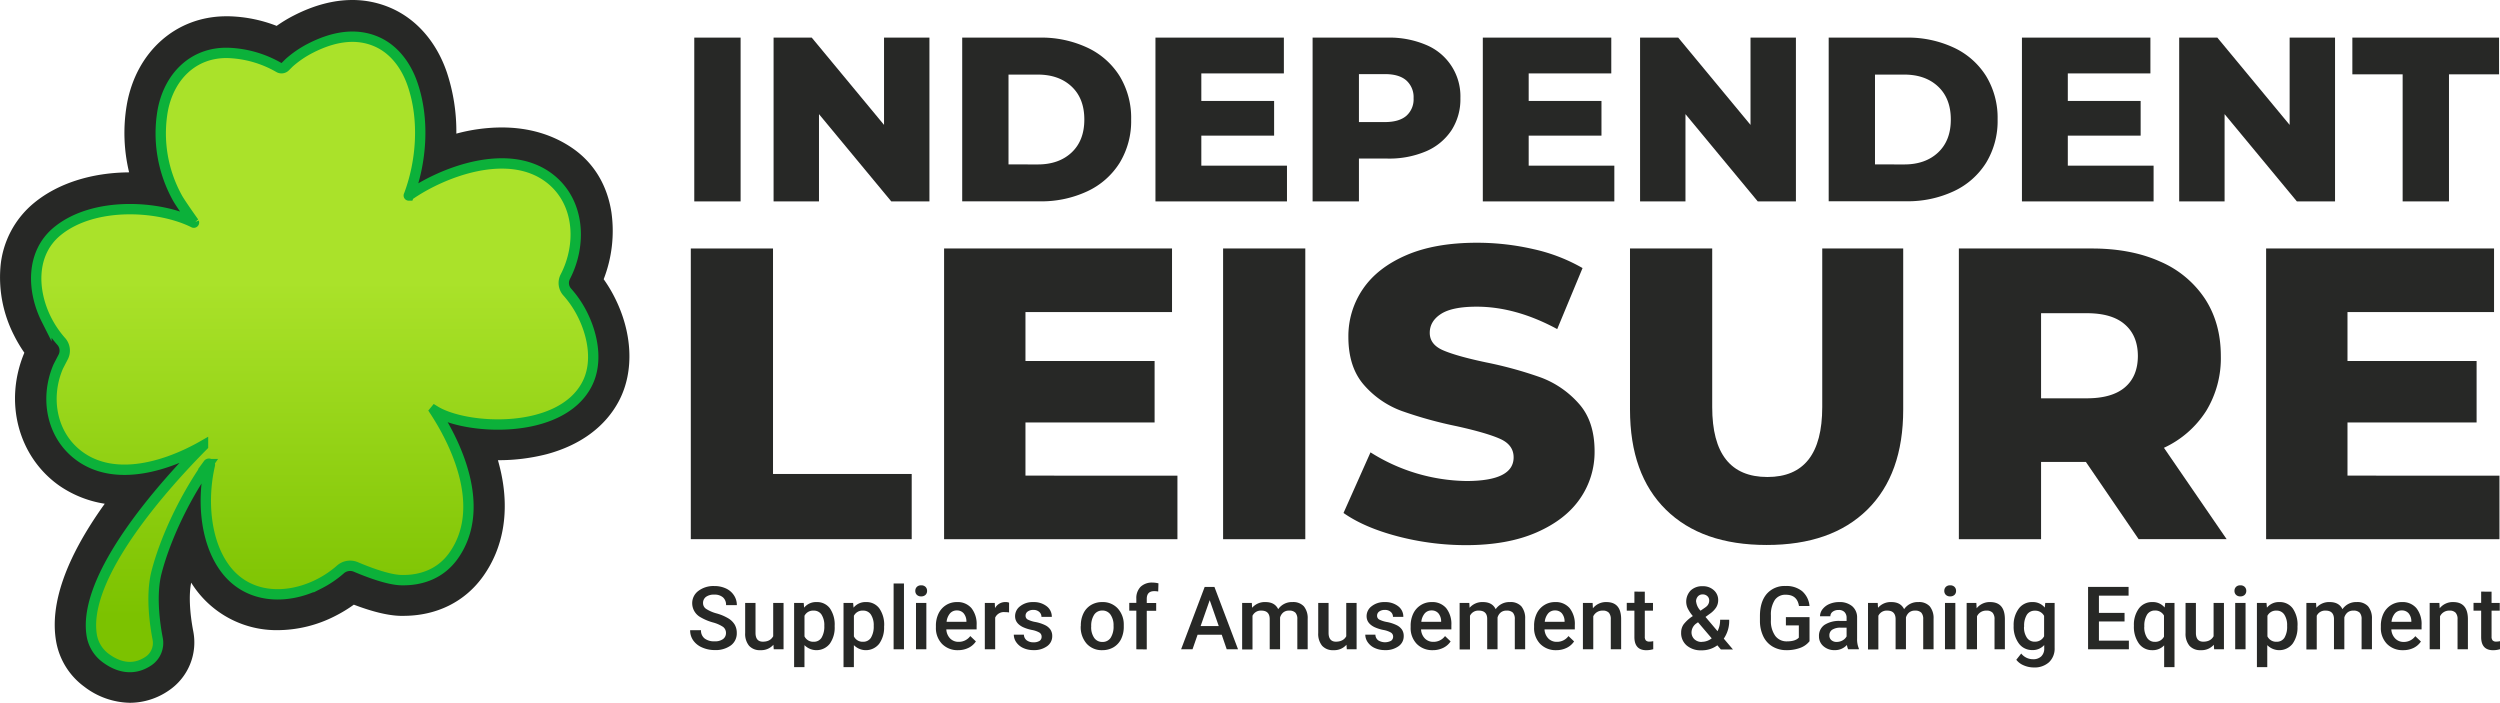
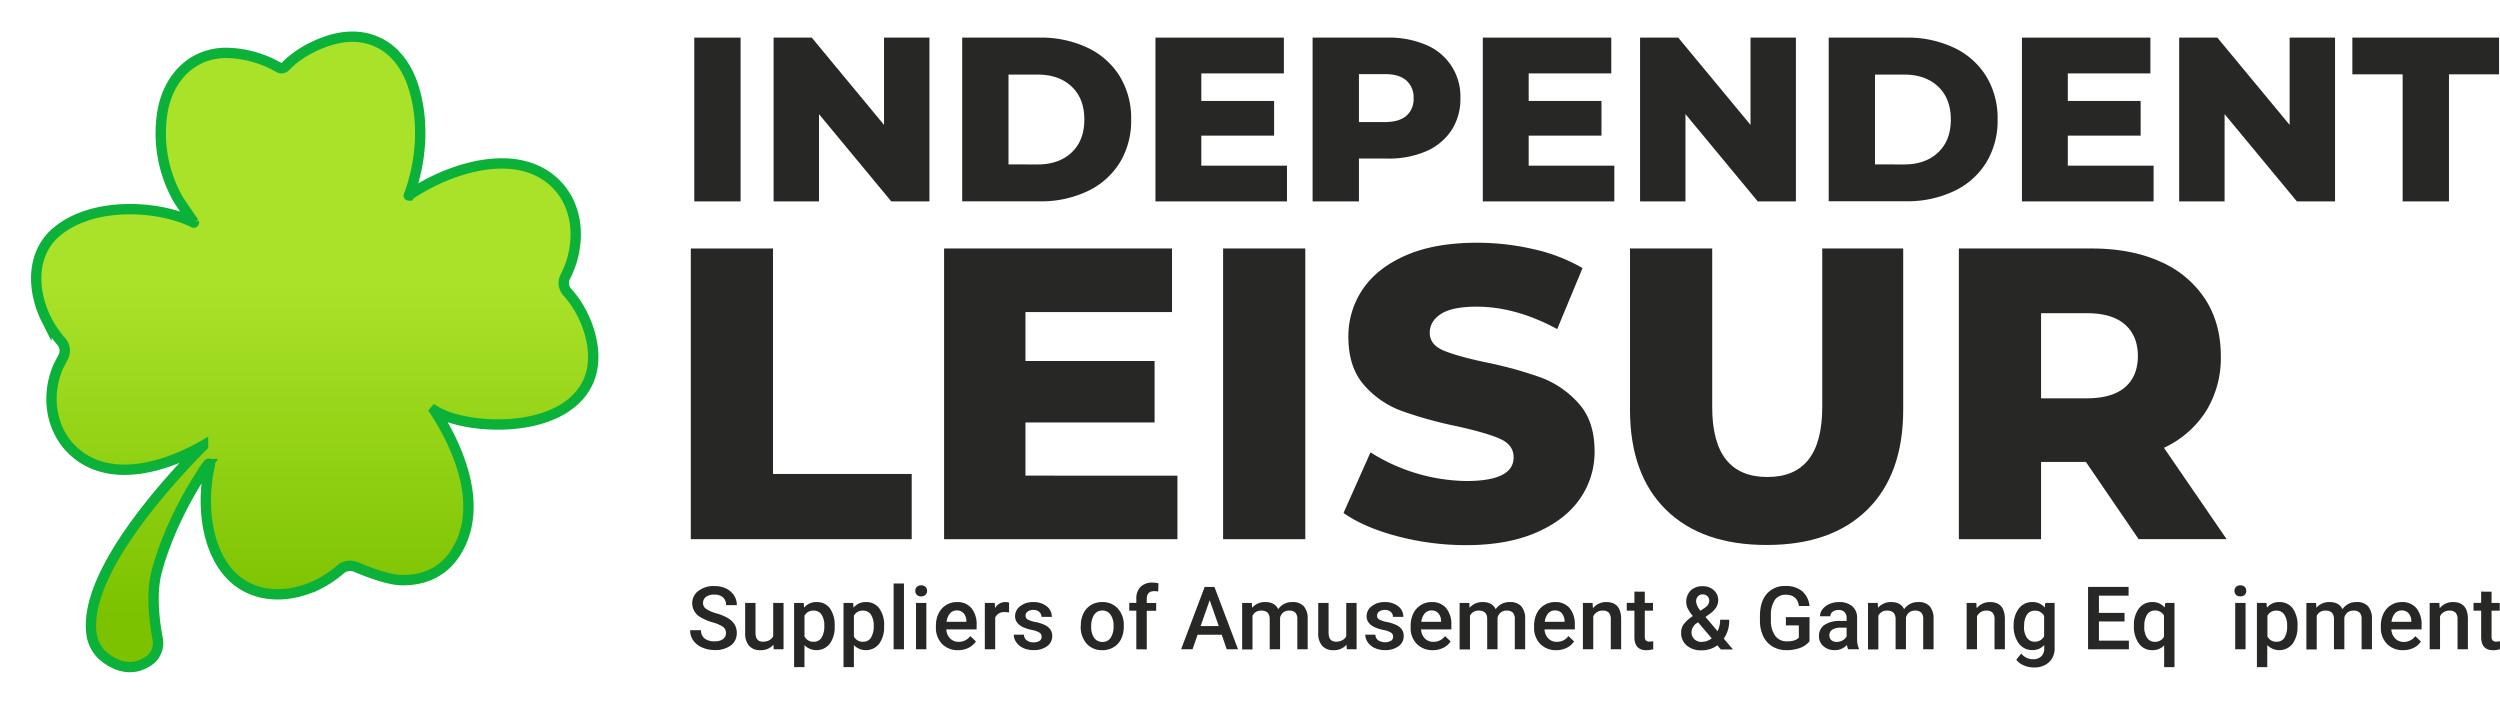
<svg xmlns="http://www.w3.org/2000/svg" id="Layer_1" data-name="Layer 1" viewBox="0 0 965.83 271.56">
  <defs>
    <style>.cls-1{fill:#272826;}.cls-2{fill:url(#linear-gradient);}.cls-3{fill:none;stroke:#0cb13a;stroke-linecap:round;stroke-miterlimit:10;stroke-width:4px;}</style>
    <linearGradient id="linear-gradient" x1="121.59" y1="257.53" x2="121.59" y2="14.02" gradientUnits="userSpaceOnUse">
      <stop offset="0.08" stop-color="#7cc200" />
      <stop offset="0.61" stop-color="#aae22a" />
    </linearGradient>
  </defs>
-   <path class="cls-1" d="M237.27,114.53a54.22,54.22,0,0,0-4.05-6.66,51.49,51.49,0,0,0,3-25.8c-1.61-10.5-6.74-19-14.84-24.67-7.77-5.41-17.06-8.16-27.59-8.16a67.76,67.76,0,0,0-17.49,2.39,72.25,72.25,0,0,0-3.71-23.81c-4-11.64-11.67-20.42-21.6-24.74A37.26,37.26,0,0,0,136.11,0c-7.21,0-14.82,2-22.62,6a54.1,54.1,0,0,0-6.61,4A54.54,54.54,0,0,0,88.45,6.29h-1C68,6.28,52.6,20,49,40.41a64.82,64.82,0,0,0,.88,26.18c-14.5.09-27.5,4.25-36.64,11.74a35.88,35.88,0,0,0-13.08,25,49.15,49.15,0,0,0,5.25,26.2,53.82,53.82,0,0,0,4,6.74c-7.94,18.91-2.46,40,13.36,51.26a42.41,42.41,0,0,0,17.7,7.08c-15,20.89-21.33,38.79-18.77,53.27a27.57,27.57,0,0,0,10.85,17.4,29.77,29.77,0,0,0,17.62,6.23,26.56,26.56,0,0,0,15.1-4.79,22.41,22.41,0,0,0,9.39-22.85c-1.43-7.42-1.72-14.34-.8-18.77.3.47.6.94.92,1.4a38.79,38.79,0,0,0,32.45,16.95A49.09,49.09,0,0,0,129.45,238a53.43,53.43,0,0,0,7.25-4.4c7.19,2.74,13.19,4.19,17.87,4.32l1.25,0c12.9,0,23.87-5.46,30.89-15.37,7.8-11,10.16-24.89,6.83-40.13-.34-1.53-.73-3.07-1.17-4.63a75,75,0,0,0,18.9-2.34c13-3.5,22.71-10.68,27.94-20.74C245.1,143.37,244.38,128.35,237.27,114.53Z" />
  <path class="cls-2" d="M224.82,120.93a39.52,39.52,0,0,0-5.6-8.2,5.21,5.21,0,0,1-.83-5.94c6.35-12.26,5.72-28.55-5.64-37.7C199.08,58.09,178,64,164.2,71.52a2.82,2.82,0,0,1-4.08-3.21c2.95-11.52,3.12-24.59-.78-35.94-2.39-7-7-13.45-13.94-16.44-8.56-3.72-17.56-1.53-25.52,2.55a39.92,39.92,0,0,0-8.2,5.6l-.05.05A4.92,4.92,0,0,1,106,25a42.06,42.06,0,0,0-17.86-4.67c-13.75-.36-23,9.49-25.28,22.54a51.46,51.46,0,0,0,5.73,33.45c.28.51.79,1.31,1.39,2.23a2.83,2.83,0,0,1-3.12,4.3C53,79,33.79,79.61,22.14,89.16c-10.35,8.48-9.78,23.07-4.2,34.13a39.74,39.74,0,0,0,5.53,8.24l.05.05a5.33,5.33,0,0,1,.9,6.14c-.92,1.79-1.89,3.63-2,3.89-5.13,12.11-2.51,26.7,8.53,34.58,13.14,9.37,31.34,4.25,44.42-2.53a.56.56,0,0,1,.67.89c-14.39,14.85-40.5,44.71-40.85,66.36a16.4,16.4,0,0,0,9.42,15.34,12.57,12.57,0,0,0,12.86-1.08,8.42,8.42,0,0,0,3.49-8.6c-1.16-6-2.67-17-.42-25.74,2.88-11.12,9.4-26.4,19.37-40.91a.56.56,0,0,1,1,.43c-2.69,12.23-1.83,27.69,5.44,38.27,8.62,12.55,24.07,13.24,36.78,6.84a39.74,39.74,0,0,0,8.24-5.53l0,0a5.66,5.66,0,0,1,6.11-1.08c4.5,1.91,12.37,4.94,17.42,5.08,8.16.22,15.51-2.66,20.32-9.45,10.5-14.84,4.84-34.24-3.06-48.81a2.83,2.83,0,0,1,3.32-4c15.59,4.43,42.65,3.18,51.25-13.36C231.17,139.81,229,129,224.82,120.93Z" />
  <path class="cls-3" d="M224.82,121.11a39.52,39.52,0,0,0-5.6-8.2,5.23,5.23,0,0,1-.83-6c6.35-12.25,5.72-28.54-5.64-37.69-16-12.85-42-2.69-54.81,6.31,0,0-.05,0,0,0,4.92-13,6.17-29.26,1.44-43-2.39-7-7-13.45-13.94-16.45-8.56-3.71-17.56-1.52-25.52,2.56a39.52,39.52,0,0,0-8.2,5.6l-1.53,1.52a2,2,0,0,1-2.45.32,42.23,42.23,0,0,0-19.61-5.64C74.34,20.11,65.1,30,62.81,43a51.48,51.48,0,0,0,5.73,33.46c1.09,2,5.39,8.06,6.4,9.48a.06.06,0,0,1-.07.08c-13.36-6.7-38.59-8.28-52.73,3.32-10.35,8.48-9.78,23.06-4.2,34.13a39.41,39.41,0,0,0,5.53,8.23l.05.06a5.33,5.33,0,0,1,.9,6.14c-.92,1.78-1.89,3.63-2,3.89-5.13,12.11-2.51,26.7,8.53,34.58,14.19,10.12,34.31,3.33,47.48-4.2a0,0,0,0,1,0,.07c-14.57,14.7-47,50.44-42.94,73.46a13.67,13.67,0,0,0,5.37,8.54c3.88,2.88,10,5.54,16.56,1.11a8.43,8.43,0,0,0,3.49-8.6c-1.16-6-2.67-17.05-.42-25.74,2.94-11.32,9.63-27,19.92-41.71a.38.38,0,0,1,.68.3C78.2,192,78.92,208,86.37,218.8c8.62,12.55,24.07,13.24,36.78,6.84a39.74,39.74,0,0,0,8.24-5.53l0,0a5.68,5.68,0,0,1,6.11-1.07c4.5,1.91,12.37,4.94,17.42,5.08,8.16.22,15.51-2.66,20.32-9.45,12.33-17.42,2.38-41.13-7.3-55.92a0,0,0,0,1,.05-.06c12,7.47,48.5,9.49,58.76-10.23C231.17,140,229,129.21,224.82,121.11Z" />
  <path class="cls-1" d="M268.22,14.53h17.9V77.81h-17.9Z" />
  <path class="cls-1" d="M359.07,14.53V77.81H344.33L316.4,44.09V77.81H298.86V14.53H313.6l27.93,33.72V14.53Z" />
  <path class="cls-1" d="M371.73,14.53h29.92a41.92,41.92,0,0,1,18.44,3.88,29.27,29.27,0,0,1,12.47,11A31,31,0,0,1,437,46.17a31,31,0,0,1-4.43,16.72,29.27,29.27,0,0,1-12.47,11,41.92,41.92,0,0,1-18.44,3.89H371.73Zm29.19,49q8.15,0,13.07-4.61t4.92-12.74q0-8.14-4.92-12.75t-13.07-4.61h-11.3V63.52Z" />
  <path class="cls-1" d="M497.2,64V77.81H446.39V14.53H496V28.36H464.11V39h28.12V52.4H464.11V64Z" />
  <path class="cls-1" d="M551,17.37a21.47,21.47,0,0,1,13.2,20.57,22.06,22.06,0,0,1-3.44,12.38,22.27,22.27,0,0,1-9.76,8.1,36.24,36.24,0,0,1-14.92,2.84H525V77.81h-17.9V14.53h28.93A36.24,36.24,0,0,1,551,17.37ZM543.3,44.76a8.47,8.47,0,0,0,2.81-6.82,8.63,8.63,0,0,0-2.81-6.87q-2.81-2.45-8.31-2.44H525V47.16h10Q540.49,47.16,543.3,44.76Z" />
  <path class="cls-1" d="M623.67,64V77.81H572.86V14.53h49.63V28.36H590.58V39H618.7V52.4H590.58V64Z" />
  <path class="cls-1" d="M693.82,14.53V77.81H679.08L651.15,44.09V77.81H633.61V14.53h14.74l27.93,33.72V14.53Z" />
  <path class="cls-1" d="M706.48,14.53H736.4a41.92,41.92,0,0,1,18.44,3.88,29.27,29.27,0,0,1,12.47,11,31,31,0,0,1,4.43,16.73,31,31,0,0,1-4.43,16.72,29.27,29.27,0,0,1-12.47,11,41.92,41.92,0,0,1-18.44,3.89H706.48Zm29.19,49q8.15,0,13.07-4.61t4.92-12.74q0-8.14-4.92-12.75t-13.07-4.61h-11.3V63.52Z" />
  <path class="cls-1" d="M832,64V77.81H781.14V14.53h49.63V28.36H798.86V39H827V52.4H798.86V64Z" />
  <path class="cls-1" d="M902.1,14.53V77.81H887.36L859.43,44.09V77.81H841.89V14.53h14.74l27.93,33.72V14.53Z" />
  <path class="cls-1" d="M928.22,28.72H908.79V14.53h56.68V28.72H946.12V77.81h-17.9Z" />
  <path class="cls-1" d="M266.88,96h31.76v87.11h53.58V208.3H266.88Z" />
  <path class="cls-1" d="M454.88,183.76V208.3H364.73V96h88.06v24.55H396.17v18.92h49.89v23.75H396.17v20.53Z" />
  <path class="cls-1" d="M472.52,96h31.76V208.3H472.52Z" />
  <path class="cls-1" d="M539.89,207.18q-12.82-3.37-20.85-9l10.43-23.42a71.06,71.06,0,0,0,37,11.07q18.29,0,18.29-9.14,0-4.81-5.21-7.14t-16.77-4.89a159.46,159.46,0,0,1-21.17-5.86,35.53,35.53,0,0,1-14.6-10q-6.09-6.9-6.09-18.61a32.25,32.25,0,0,1,5.61-18.53q5.61-8.25,16.76-13.07t27.35-4.81a97,97,0,0,1,21.82,2.48,67,67,0,0,1,18.93,7.3l-9.79,23.58q-16-8.66-31.12-8.66-9.46,0-13.79,2.81t-4.33,7.3c0,3,1.71,5.24,5.13,6.73s8.93,3.05,16.52,4.66a154.61,154.61,0,0,1,21.26,5.85,36.67,36.67,0,0,1,14.59,10q6.18,6.81,6.18,18.52a31.53,31.53,0,0,1-5.62,18.29q-5.61,8.17-16.84,13.07t-27.27,4.9A104.11,104.11,0,0,1,539.89,207.18Z" />
  <path class="cls-1" d="M643.6,196.91q-13.87-13.64-13.88-38.66V96h31.76v61.28q0,27,21.34,27,21.16,0,21.17-27V96h31.28v62.24q0,25-13.87,38.66t-38.9,13.64Q657.46,210.55,643.6,196.91Z" />
  <path class="cls-1" d="M805.85,178.46H788.53V208.3H756.77V96H808.1q15.23,0,26.46,5.06a39.31,39.31,0,0,1,17.33,14.43q6.09,9.39,6.09,22.06a39.13,39.13,0,0,1-5.69,21.25A38.46,38.46,0,0,1,836,173l24.22,35.29h-34Zm15.08-53.09Q816,121,806.17,121H788.53v32.88h17.64q9.78,0,14.76-4.25t5-12.11Q825.9,129.7,820.93,125.37Z" />
-   <path class="cls-1" d="M965.62,183.76V208.3H875.47V96h88.06v24.55H906.91v18.92h49.88v23.75H906.91v20.53Z" />
  <path class="cls-1" d="M280.47,244.64a2.92,2.92,0,0,0-1.12-2.45,13.24,13.24,0,0,0-4-1.74,20.13,20.13,0,0,1-4.64-1.95,6.2,6.2,0,0,1-3.29-5.4,5.88,5.88,0,0,1,2.37-4.8,9.62,9.62,0,0,1,6.17-1.89,10.42,10.42,0,0,1,4.49.93,7.39,7.39,0,0,1,3.09,2.64,6.78,6.78,0,0,1,1.13,3.8h-4.17a3.8,3.8,0,0,0-1.19-3,4.89,4.89,0,0,0-3.38-1.06,5.15,5.15,0,0,0-3.19.87,2.91,2.91,0,0,0-1.13,2.45,2.64,2.64,0,0,0,1.22,2.21,14.17,14.17,0,0,0,4,1.73,18.37,18.37,0,0,1,4.52,1.9,7.16,7.16,0,0,1,2.5,2.45,6.36,6.36,0,0,1,.79,3.23,5.75,5.75,0,0,1-2.31,4.8,10,10,0,0,1-6.26,1.78,11.88,11.88,0,0,1-4.81-1,8.11,8.11,0,0,1-3.41-2.68,6.65,6.65,0,0,1-1.22-4h4.19a3.89,3.89,0,0,0,1.36,3.18,5.93,5.93,0,0,0,3.89,1.12,5.14,5.14,0,0,0,3.28-.88A2.84,2.84,0,0,0,280.47,244.64Z" />
  <path class="cls-1" d="M298.79,249.09a6.24,6.24,0,0,1-5,2.09,5.53,5.53,0,0,1-4.41-1.71,7.25,7.25,0,0,1-1.5-4.93V232.93h4v11.56q0,3.4,2.83,3.41t4-2.1V232.93h4v17.91h-3.79Z" />
  <path class="cls-1" d="M322.46,242.07a10.65,10.65,0,0,1-1.89,6.63,6.54,6.54,0,0,1-9.78.54v8.49h-4v-24.8h3.71l.16,1.83a5.9,5.9,0,0,1,4.82-2.16A6.13,6.13,0,0,1,320.6,235a11,11,0,0,1,1.86,6.78Zm-4-.35a7.49,7.49,0,0,0-1.06-4.25,3.48,3.48,0,0,0-3.06-1.57,3.71,3.71,0,0,0-3.54,2v7.95a3.74,3.74,0,0,0,3.58,2.08,3.45,3.45,0,0,0,3-1.54A8.26,8.26,0,0,0,318.45,241.72Z" />
  <path class="cls-1" d="M341.55,242.07a10.65,10.65,0,0,1-1.89,6.63,6.54,6.54,0,0,1-9.78.54v8.49h-4v-24.8h3.71l.17,1.83a5.88,5.88,0,0,1,4.81-2.16,6.12,6.12,0,0,1,5.14,2.44,11,11,0,0,1,1.87,6.78Zm-4-.35a7.49,7.49,0,0,0-1.07-4.25,3.46,3.46,0,0,0-3.05-1.57,3.69,3.69,0,0,0-3.54,2v7.95a3.72,3.72,0,0,0,3.57,2.08,3.48,3.48,0,0,0,3-1.54A8.26,8.26,0,0,0,337.54,241.72Z" />
  <path class="cls-1" d="M349.23,250.84h-4V225.42h4Z" />
  <path class="cls-1" d="M353.61,228.28a2.16,2.16,0,0,1,.59-1.54,2.24,2.24,0,0,1,1.68-.61,2.28,2.28,0,0,1,1.69.61,2.12,2.12,0,0,1,.59,1.54,2.06,2.06,0,0,1-.59,1.52,2.28,2.28,0,0,1-1.69.6,2.24,2.24,0,0,1-1.68-.6A2.1,2.1,0,0,1,353.61,228.28Zm4.27,22.56h-4V232.93h4Z" />
  <path class="cls-1" d="M370.15,251.18a8.34,8.34,0,0,1-6.2-2.41,8.78,8.78,0,0,1-2.38-6.42v-.49a10.78,10.78,0,0,1,1-4.8,7.92,7.92,0,0,1,2.9-3.28,7.74,7.74,0,0,1,4.18-1.18,7,7,0,0,1,5.65,2.34,9.84,9.84,0,0,1,2,6.6v1.62h-11.7a5.35,5.35,0,0,0,1.48,3.51,4.46,4.46,0,0,0,3.27,1.29,5.44,5.44,0,0,0,4.5-2.23l2.17,2.07a7.23,7.23,0,0,1-2.87,2.49A9,9,0,0,1,370.15,251.18Zm-.48-15.35A3.38,3.38,0,0,0,367,237a5.94,5.94,0,0,0-1.3,3.23h7.66v-.3a4.87,4.87,0,0,0-1.08-3A3.36,3.36,0,0,0,369.67,235.83Z" />
  <path class="cls-1" d="M389.83,236.61a9.81,9.81,0,0,0-1.64-.13,3.68,3.68,0,0,0-3.72,2.12v12.24h-4V232.93h3.84l.1,2a4.53,4.53,0,0,1,4-2.34,3.68,3.68,0,0,1,1.43.24Z" />
  <path class="cls-1" d="M402.41,246a1.82,1.82,0,0,0-.89-1.64,9.14,9.14,0,0,0-2.93-1,15.39,15.39,0,0,1-3.43-1.1c-2-1-3-2.37-3-4.22a4.77,4.77,0,0,1,2-3.87,7.71,7.71,0,0,1,5-1.56,8,8,0,0,1,5.19,1.59,5.07,5.07,0,0,1,2,4.12h-4a2.47,2.47,0,0,0-.86-1.92,3.25,3.25,0,0,0-2.28-.77,3.52,3.52,0,0,0-2.16.61,1.93,1.93,0,0,0-.84,1.64,1.64,1.64,0,0,0,.78,1.44,10.81,10.81,0,0,0,3.14,1,15,15,0,0,1,3.72,1.24,5.23,5.23,0,0,1,2,1.73,4.4,4.4,0,0,1,.66,2.45,4.67,4.67,0,0,1-2,3.92,8.51,8.51,0,0,1-5.24,1.5,9.29,9.29,0,0,1-3.93-.8,6.55,6.55,0,0,1-2.68-2.18,5.19,5.19,0,0,1-1-3h3.91a2.81,2.81,0,0,0,1.07,2.19,4.16,4.16,0,0,0,2.64.77,4.08,4.08,0,0,0,2.41-.6A1.87,1.87,0,0,0,402.41,246Z" />
  <path class="cls-1" d="M417.56,241.72a10.51,10.51,0,0,1,1-4.74,7.51,7.51,0,0,1,2.93-3.24,8.21,8.21,0,0,1,4.33-1.14,7.83,7.83,0,0,1,5.89,2.34,9.14,9.14,0,0,1,2.44,6.19l0,.94a10.65,10.65,0,0,1-1,4.74,7.52,7.52,0,0,1-2.91,3.22,8.37,8.37,0,0,1-4.38,1.15,7.79,7.79,0,0,1-6.07-2.53,9.64,9.64,0,0,1-2.27-6.73Zm4,.35a7.23,7.23,0,0,0,1.14,4.33A3.71,3.71,0,0,0,425.9,248a3.67,3.67,0,0,0,3.17-1.58,8,8,0,0,0,1.13-4.66,7.1,7.1,0,0,0-1.17-4.3,3.71,3.71,0,0,0-3.17-1.59,3.67,3.67,0,0,0-3.12,1.57A7.75,7.75,0,0,0,421.58,242.07Z" />
  <path class="cls-1" d="M439,250.84V235.91h-2.73v-3H439V231.3a6.2,6.2,0,0,1,1.66-4.61,6.34,6.34,0,0,1,4.63-1.62,9.32,9.32,0,0,1,2.26.3l-.1,3.15a7.85,7.85,0,0,0-1.54-.14q-2.88,0-2.88,3v1.58h3.64v3h-3.64v14.93Z" />
  <path class="cls-1" d="M472,245.23h-9.34l-1.95,5.61H456.3l9.11-24.1h3.76l9.12,24.1h-4.37Zm-8.16-3.37h7l-3.49-10Z" />
  <path class="cls-1" d="M483.62,232.93l.11,1.88a6.45,6.45,0,0,1,5.17-2.21q3.59,0,4.91,2.75a6.38,6.38,0,0,1,5.5-2.75,5.6,5.6,0,0,1,4.41,1.64,7.19,7.19,0,0,1,1.48,4.84v11.76h-4V239.19a3.56,3.56,0,0,0-.75-2.5,3.23,3.23,0,0,0-2.46-.79,3.32,3.32,0,0,0-2.24.73,3.94,3.94,0,0,0-1.22,1.93l0,12.28h-4V239.06c-.05-2.11-1.13-3.16-3.22-3.16a3.52,3.52,0,0,0-3.43,2v13h-4V232.93Z" />
  <path class="cls-1" d="M520.18,249.09a6.24,6.24,0,0,1-5,2.09,5.55,5.55,0,0,1-4.41-1.71,7.25,7.25,0,0,1-1.5-4.93V232.93h4v11.56c0,2.27,1,3.41,2.83,3.41s3.27-.7,4-2.1V232.93h4v17.91h-3.79Z" />
  <path class="cls-1" d="M538.21,246a1.82,1.82,0,0,0-.89-1.64,9.13,9.13,0,0,0-2.94-1,15.29,15.29,0,0,1-3.42-1.1c-2-1-3-2.37-3-4.22a4.78,4.78,0,0,1,2-3.87,7.7,7.7,0,0,1,5-1.56,8,8,0,0,1,5.19,1.59,5,5,0,0,1,2,4.12h-4a2.47,2.47,0,0,0-.86-1.92,3.29,3.29,0,0,0-2.29-.77,3.56,3.56,0,0,0-2.16.61,1.94,1.94,0,0,0-.83,1.64,1.64,1.64,0,0,0,.78,1.44,10.7,10.7,0,0,0,3.14,1,15,15,0,0,1,3.72,1.24,5.31,5.31,0,0,1,2,1.73,4.39,4.39,0,0,1,.65,2.45,4.66,4.66,0,0,1-2,3.92,8.52,8.52,0,0,1-5.25,1.5,9.28,9.28,0,0,1-3.92-.8,6.48,6.48,0,0,1-2.68-2.18,5.19,5.19,0,0,1-1-3h3.91a2.81,2.81,0,0,0,1.07,2.19,5,5,0,0,0,5,.17A1.87,1.87,0,0,0,538.21,246Z" />
  <path class="cls-1" d="M553.55,251.18a8.36,8.36,0,0,1-6.2-2.41,8.77,8.77,0,0,1-2.37-6.42v-.49a10.78,10.78,0,0,1,1-4.8,7.87,7.87,0,0,1,2.91-3.28,7.68,7.68,0,0,1,4.17-1.18,7,7,0,0,1,5.65,2.34,9.84,9.84,0,0,1,2,6.6v1.62H549a5.4,5.4,0,0,0,1.48,3.51,4.46,4.46,0,0,0,3.27,1.29,5.45,5.45,0,0,0,4.51-2.23l2.16,2.07a7.17,7.17,0,0,1-2.87,2.49A9,9,0,0,1,553.55,251.18Zm-.48-15.35A3.4,3.4,0,0,0,550.4,237a6,6,0,0,0-1.3,3.23h7.66v-.3a4.87,4.87,0,0,0-1.07-3A3.37,3.37,0,0,0,553.07,235.83Z" />
  <path class="cls-1" d="M567.64,232.93l.11,1.88a6.45,6.45,0,0,1,5.17-2.21q3.58,0,4.91,2.75a6.38,6.38,0,0,1,5.5-2.75,5.58,5.58,0,0,1,4.41,1.64,7.19,7.19,0,0,1,1.48,4.84v11.76h-4V239.19a3.61,3.61,0,0,0-.74-2.5,3.27,3.27,0,0,0-2.47-.79,3.34,3.34,0,0,0-2.24.73,3.94,3.94,0,0,0-1.22,1.93l0,12.28h-4V239.06c0-2.11-1.13-3.16-3.22-3.16a3.53,3.53,0,0,0-3.43,2v13h-4V232.93Z" />
  <path class="cls-1" d="M601.24,251.18a8.34,8.34,0,0,1-6.2-2.41,8.77,8.77,0,0,1-2.37-6.42v-.49a10.78,10.78,0,0,1,1-4.8,7.87,7.87,0,0,1,2.91-3.28,7.68,7.68,0,0,1,4.17-1.18,7,7,0,0,1,5.65,2.34,9.84,9.84,0,0,1,2,6.6v1.62h-11.7a5.4,5.4,0,0,0,1.48,3.51,4.46,4.46,0,0,0,3.27,1.29,5.42,5.42,0,0,0,4.5-2.23l2.17,2.07a7.17,7.17,0,0,1-2.87,2.49A9,9,0,0,1,601.24,251.18Zm-.48-15.35a3.4,3.4,0,0,0-2.67,1.16,6,6,0,0,0-1.3,3.23h7.66v-.3a4.93,4.93,0,0,0-1.07-3A3.38,3.38,0,0,0,600.76,235.83Z" />
  <path class="cls-1" d="M615.28,232.93l.11,2.07a6.46,6.46,0,0,1,5.22-2.4q5.6,0,5.69,6.41v11.83h-4v-11.6a3.68,3.68,0,0,0-.74-2.52,3.08,3.08,0,0,0-2.41-.82,3.86,3.86,0,0,0-3.62,2.2v12.74h-4V232.93Z" />
  <path class="cls-1" d="M635.44,228.58v4.35h3.16v3h-3.16v10a2.18,2.18,0,0,0,.4,1.48,1.87,1.87,0,0,0,1.45.46,6.18,6.18,0,0,0,1.41-.17v3.11a9.72,9.72,0,0,1-2.65.39q-4.63,0-4.63-5.12V235.91h-2.95v-3h2.95v-4.35Z" />
  <path class="cls-1" d="M649.48,244.34a5.49,5.49,0,0,1,.91-3.07A14.15,14.15,0,0,1,654,238a14.82,14.82,0,0,1-2-3,6.22,6.22,0,0,1,1.16-6.88,6.44,6.44,0,0,1,4.64-1.65,6.13,6.13,0,0,1,4.31,1.55,5,5,0,0,1,1.68,3.83,5.28,5.28,0,0,1-.76,2.78,9.11,9.11,0,0,1-2.5,2.52l-1.64,1.19,4.65,5.5a9.55,9.55,0,0,0,1-4.42h3.5a12,12,0,0,1-2.09,7.3l3.54,4.18h-4.67l-1.35-1.6a10,10,0,0,1-6.16,1.94,8.33,8.33,0,0,1-5.72-1.9A6.27,6.27,0,0,1,649.48,244.34Zm8,3.62a6.16,6.16,0,0,0,3.81-1.35L656,240.4l-.51.36a4.31,4.31,0,0,0-2,3.45,3.62,3.62,0,0,0,1.07,2.71A4,4,0,0,0,657.45,248Zm-2.21-15.52a6.13,6.13,0,0,0,1.7,3.49l1.84-1.26.51-.41a3,3,0,0,0,1-2.34,2.16,2.16,0,0,0-.71-1.61,2.53,2.53,0,0,0-1.81-.67,2.34,2.34,0,0,0-1.87.8A2.91,2.91,0,0,0,655.24,232.44Z" />
  <path class="cls-1" d="M699.08,247.72a8.09,8.09,0,0,1-3.62,2.58,14.91,14.91,0,0,1-5.26.88,10.37,10.37,0,0,1-5.37-1.38,9.16,9.16,0,0,1-3.6-3.93,13.74,13.74,0,0,1-1.31-6V238c0-3.65.87-6.49,2.61-8.54a9.11,9.11,0,0,1,7.3-3.07,9.61,9.61,0,0,1,6.39,2,8.58,8.58,0,0,1,2.85,5.73H695q-.69-4.35-5.05-4.35a4.91,4.91,0,0,0-4.27,2,10.26,10.26,0,0,0-1.52,5.94v1.85a9.79,9.79,0,0,0,1.65,6.06,5.42,5.42,0,0,0,4.57,2.16q3.23,0,4.57-1.45v-4.72h-5v-3.18h9.13Z" />
  <path class="cls-1" d="M714,250.84a6.31,6.31,0,0,1-.47-1.67,6.24,6.24,0,0,1-4.7,2,6.34,6.34,0,0,1-4.4-1.54,4.92,4.92,0,0,1-1.7-3.81,5.09,5.09,0,0,1,2.12-4.4,10.34,10.34,0,0,1,6.09-1.53h2.46v-1.17a3.14,3.14,0,0,0-.78-2.23,3,3,0,0,0-2.36-.83,3.57,3.57,0,0,0-2.25.68,2.12,2.12,0,0,0-.88,1.75h-4a4.49,4.49,0,0,1,1-2.76,6.59,6.59,0,0,1,2.66-2,9.43,9.43,0,0,1,3.75-.73,7.5,7.5,0,0,1,5,1.58,5.64,5.64,0,0,1,1.92,4.45v8.08a9.16,9.16,0,0,0,.68,3.85v.28ZM709.58,248a4.64,4.64,0,0,0,2.24-.58,3.89,3.89,0,0,0,1.58-1.56v-3.37h-2.17a5.92,5.92,0,0,0-3.36.77,2.53,2.53,0,0,0-1.12,2.21,2.32,2.32,0,0,0,.77,1.84A3,3,0,0,0,709.58,248Z" />
  <path class="cls-1" d="M725.42,232.93l.12,1.88a6.43,6.43,0,0,1,5.16-2.21q3.59,0,4.92,2.75a6.35,6.35,0,0,1,5.49-2.75,5.58,5.58,0,0,1,4.41,1.64,7.19,7.19,0,0,1,1.48,4.84v11.76h-4V239.19a3.61,3.61,0,0,0-.74-2.5,3.27,3.27,0,0,0-2.47-.79,3.35,3.35,0,0,0-2.24.73,3.94,3.94,0,0,0-1.22,1.93l0,12.28h-4V239.06q-.09-3.17-3.23-3.16a3.53,3.53,0,0,0-3.43,2v13h-4V232.93Z" />
-   <path class="cls-1" d="M751.14,228.28a2.16,2.16,0,0,1,.59-1.54,2.24,2.24,0,0,1,1.68-.61,2.28,2.28,0,0,1,1.69.61,2.12,2.12,0,0,1,.59,1.54,2.06,2.06,0,0,1-.59,1.52,2.28,2.28,0,0,1-1.69.6,2.24,2.24,0,0,1-1.68-.6A2.1,2.1,0,0,1,751.14,228.28Zm4.27,22.56h-4V232.93h4Z" />
  <path class="cls-1" d="M763.53,232.93l.11,2.07a6.43,6.43,0,0,1,5.21-2.4q5.6,0,5.7,6.41v11.83h-4v-11.6a3.68,3.68,0,0,0-.74-2.52,3.08,3.08,0,0,0-2.41-.82,3.86,3.86,0,0,0-3.62,2.2v12.74h-4V232.93Z" />
  <path class="cls-1" d="M777.94,241.76a10.56,10.56,0,0,1,2-6.67,6.31,6.31,0,0,1,5.21-2.49,5.92,5.92,0,0,1,4.82,2.14l.18-1.81h3.62V250.3a7.22,7.22,0,0,1-2.19,5.56,8.33,8.33,0,0,1-5.92,2,9.69,9.69,0,0,1-3.85-.82,6.81,6.81,0,0,1-2.85-2.15l1.9-2.41a5.78,5.78,0,0,0,4.57,2.2,4.4,4.4,0,0,0,3.16-1.09,4.15,4.15,0,0,0,1.16-3.18v-1.21a5.92,5.92,0,0,1-4.63,1.94,6.3,6.3,0,0,1-5.14-2.5A10.84,10.84,0,0,1,777.94,241.76Zm4,.35a7.16,7.16,0,0,0,1.1,4.24,3.54,3.54,0,0,0,3.05,1.55,3.88,3.88,0,0,0,3.61-2.09v-7.88a3.82,3.82,0,0,0-3.57-2,3.54,3.54,0,0,0-3.09,1.57A8,8,0,0,0,782,242.11Z" />
  <path class="cls-1" d="M820.78,240.09h-9.9v7.41h11.57v3.34H806.69v-24.1h15.65v3.38H810.88v6.66h9.9Z" />
  <path class="cls-1" d="M824.4,241.74a10.58,10.58,0,0,1,1.92-6.67,6.28,6.28,0,0,1,5.2-2.47,5.84,5.84,0,0,1,4.75,2.11l.24-1.78h3.57v24.8h-4v-8.41a6,6,0,0,1-4.57,1.86,6.19,6.19,0,0,1-5.15-2.51A11.09,11.09,0,0,1,824.4,241.74Zm4,.35a7.49,7.49,0,0,0,1.08,4.31,3.47,3.47,0,0,0,3,1.56,3.79,3.79,0,0,0,3.54-2v-8.15a3.81,3.81,0,0,0-3.51-1.95,3.5,3.5,0,0,0-3,1.54A8.12,8.12,0,0,0,828.43,242.09Z" />
-   <path class="cls-1" d="M855.26,249.09a6.24,6.24,0,0,1-5,2.09,5.54,5.54,0,0,1-4.41-1.71,7.25,7.25,0,0,1-1.5-4.93V232.93h4v11.56q0,3.4,2.83,3.41t4-2.1V232.93h4v17.91h-3.79Z" />
  <path class="cls-1" d="M863.25,228.28a2.16,2.16,0,0,1,.59-1.54,2.24,2.24,0,0,1,1.68-.61,2.28,2.28,0,0,1,1.69.61,2.13,2.13,0,0,1,.6,1.54,2.07,2.07,0,0,1-.6,1.52,2.28,2.28,0,0,1-1.69.6,2.24,2.24,0,0,1-1.68-.6A2.1,2.1,0,0,1,863.25,228.28Zm4.28,22.56h-4V232.93h4Z" />
  <path class="cls-1" d="M887.59,242.07a10.65,10.65,0,0,1-1.89,6.63,6.54,6.54,0,0,1-9.78.54v8.49h-4v-24.8h3.7l.17,1.83a5.89,5.89,0,0,1,4.82-2.16,6.14,6.14,0,0,1,5.14,2.44,11,11,0,0,1,1.86,6.78Zm-4-.35a7.41,7.41,0,0,0-1.07-4.25,3.46,3.46,0,0,0-3-1.57,3.7,3.7,0,0,0-3.54,2v7.95a3.73,3.73,0,0,0,3.57,2.08,3.48,3.48,0,0,0,3-1.54A8.26,8.26,0,0,0,883.58,241.72Z" />
  <path class="cls-1" d="M894.77,232.93l.12,1.88a6.43,6.43,0,0,1,5.16-2.21q3.59,0,4.92,2.75a6.35,6.35,0,0,1,5.49-2.75,5.58,5.58,0,0,1,4.41,1.64,7.25,7.25,0,0,1,1.49,4.84v11.76h-4V239.19a3.61,3.61,0,0,0-.74-2.5,3.27,3.27,0,0,0-2.47-.79,3.35,3.35,0,0,0-2.24.73,3.94,3.94,0,0,0-1.22,1.93l0,12.28h-4V239.06c-.06-2.11-1.13-3.16-3.23-3.16a3.54,3.54,0,0,0-3.43,2v13h-4V232.93Z" />
  <path class="cls-1" d="M928.37,251.18a8.36,8.36,0,0,1-6.2-2.41,8.77,8.77,0,0,1-2.37-6.42v-.49a10.78,10.78,0,0,1,1-4.8,7.87,7.87,0,0,1,2.91-3.28,7.73,7.73,0,0,1,4.17-1.18,7,7,0,0,1,5.65,2.34,9.84,9.84,0,0,1,2,6.6v1.62H923.85a5.41,5.41,0,0,0,1.49,3.51A4.42,4.42,0,0,0,928.6,248a5.45,5.45,0,0,0,4.51-2.23l2.17,2.07a7.26,7.26,0,0,1-2.88,2.49A9,9,0,0,1,928.37,251.18Zm-.48-15.35a3.4,3.4,0,0,0-2.67,1.16,6,6,0,0,0-1.3,3.23h7.66v-.3a4.81,4.81,0,0,0-1.07-3A3.37,3.37,0,0,0,927.89,235.83Z" />
  <path class="cls-1" d="M942.41,232.93l.12,2.07a6.43,6.43,0,0,1,5.21-2.4q5.6,0,5.69,6.41v11.83h-4v-11.6a3.63,3.63,0,0,0-.74-2.52,3.07,3.07,0,0,0-2.4-.82,3.88,3.88,0,0,0-3.63,2.2v12.74h-4V232.93Z" />
  <path class="cls-1" d="M962.57,228.58v4.35h3.16v3h-3.16v10a2.18,2.18,0,0,0,.41,1.48,1.84,1.84,0,0,0,1.44.46,6.18,6.18,0,0,0,1.41-.17v3.11a9.66,9.66,0,0,1-2.65.39q-4.63,0-4.63-5.12V235.91H955.6v-3h2.95v-4.35Z" />
</svg>